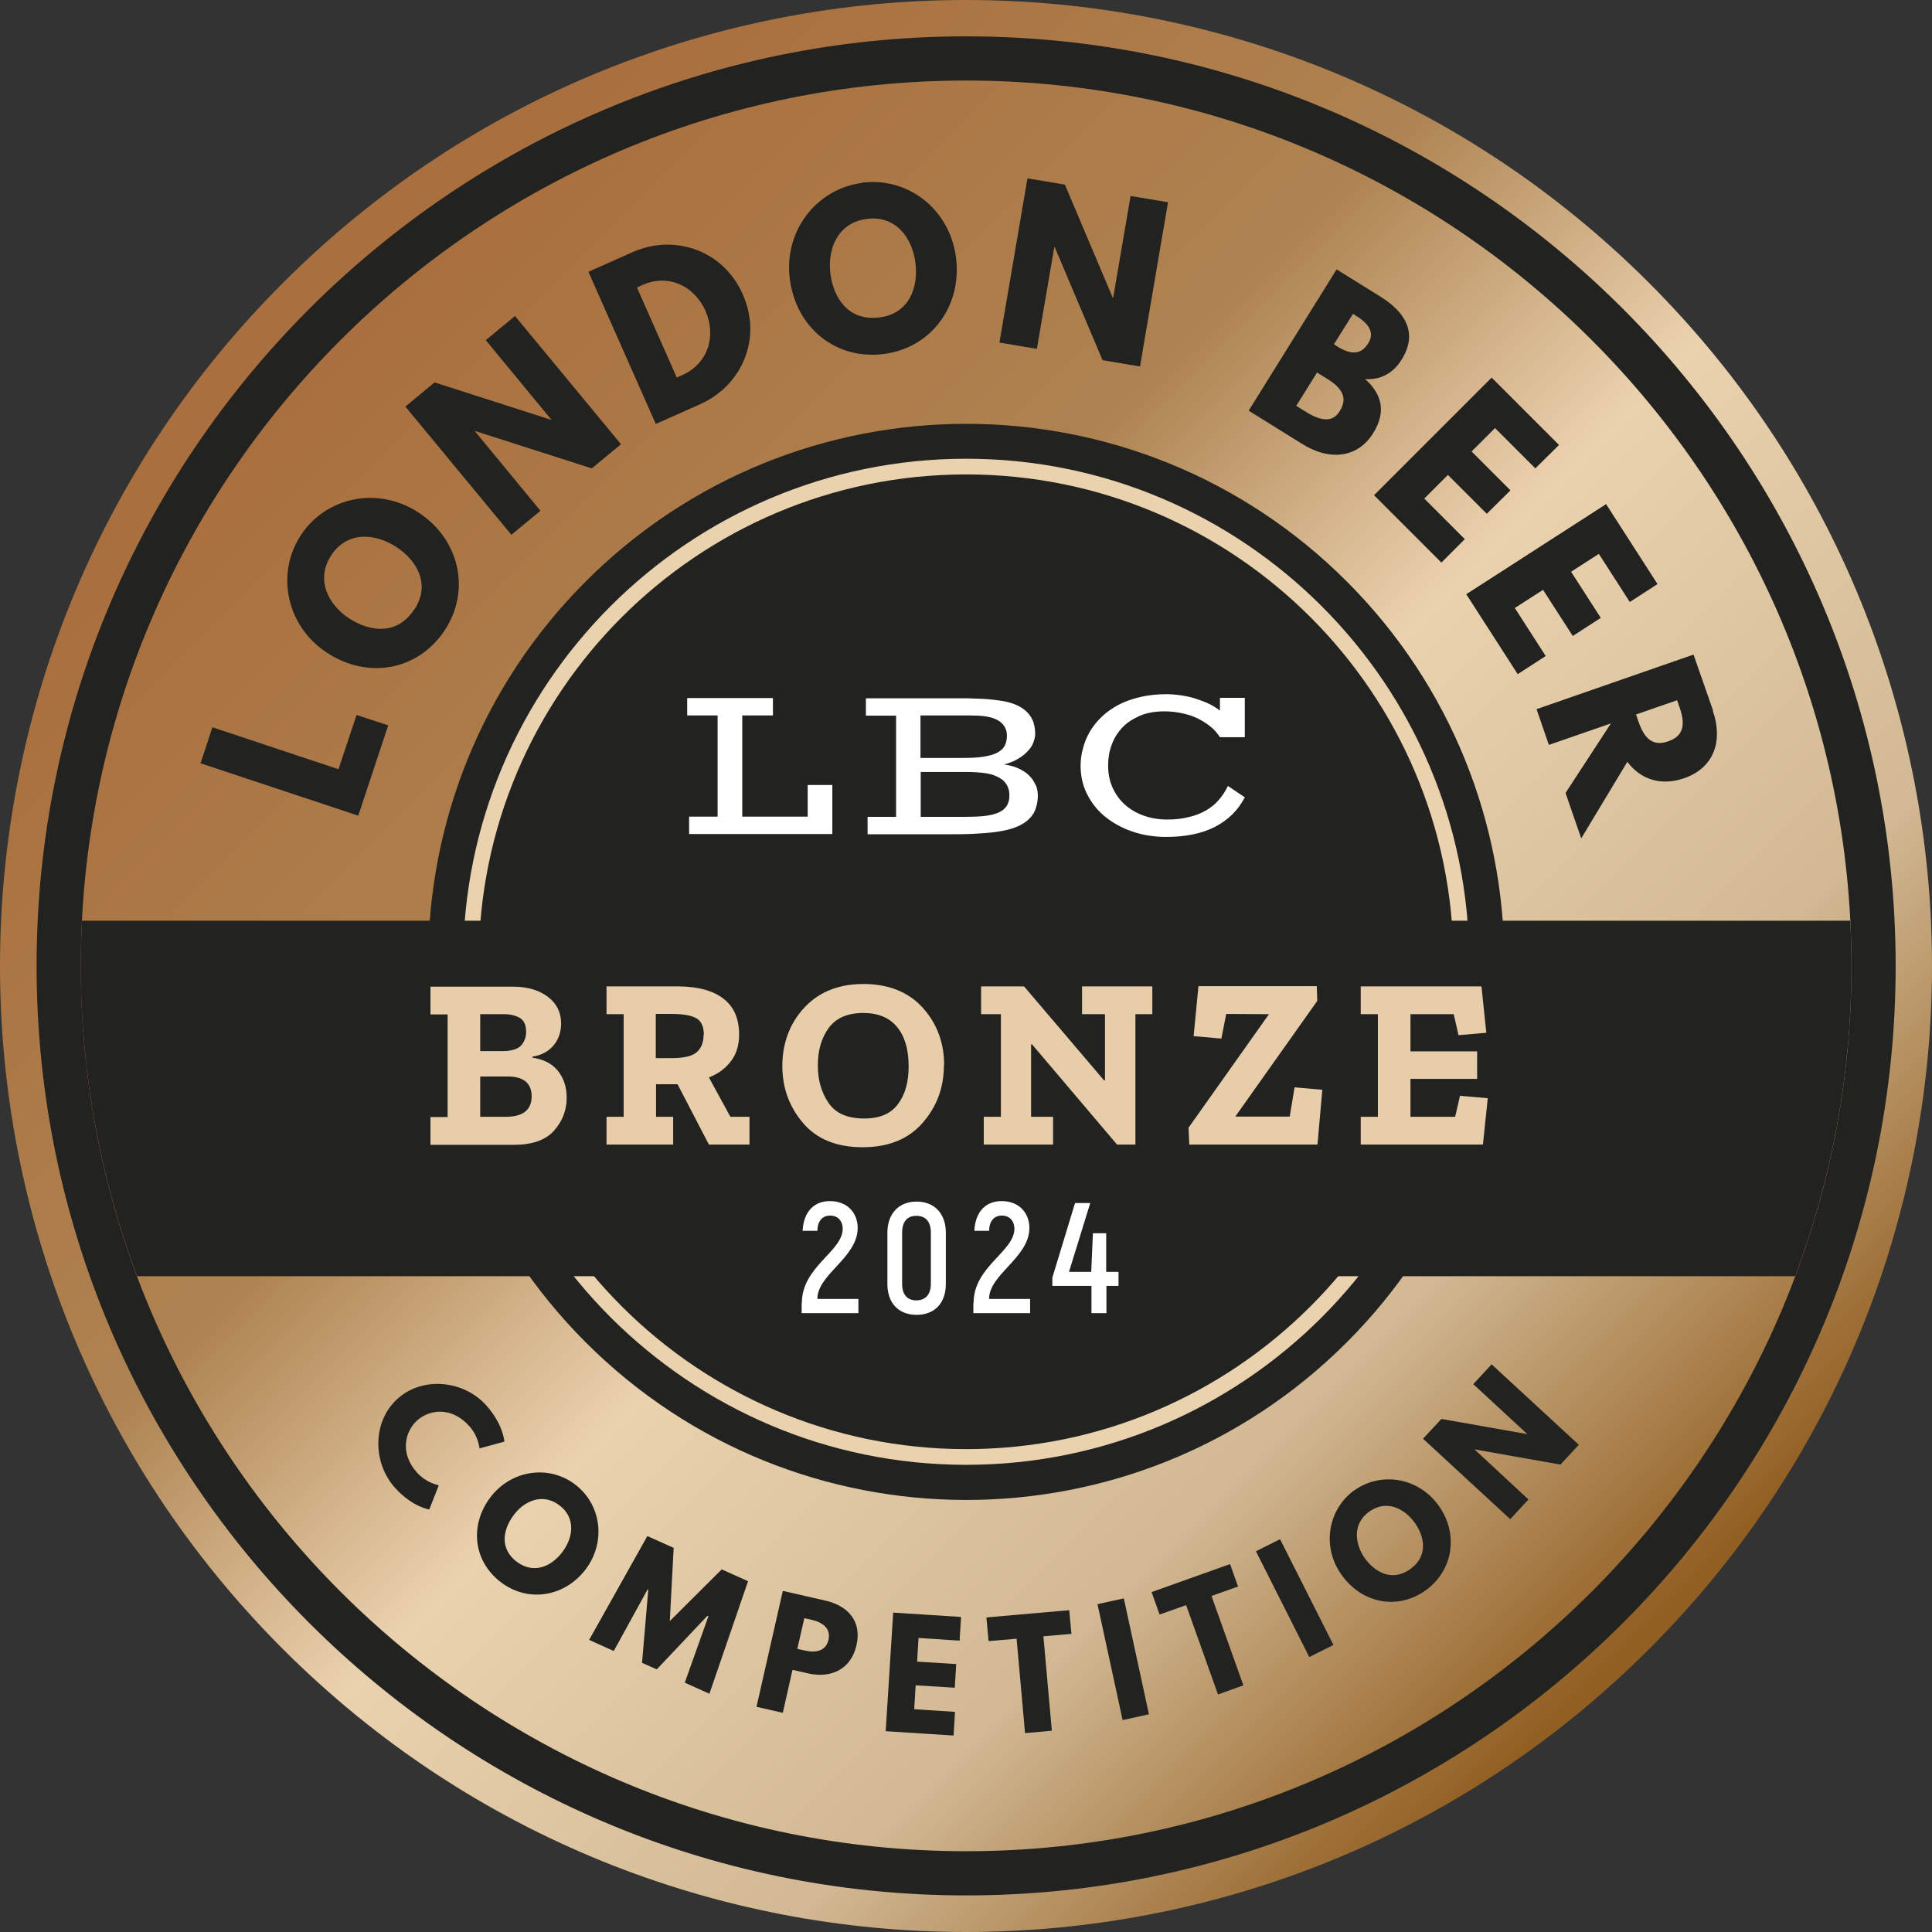
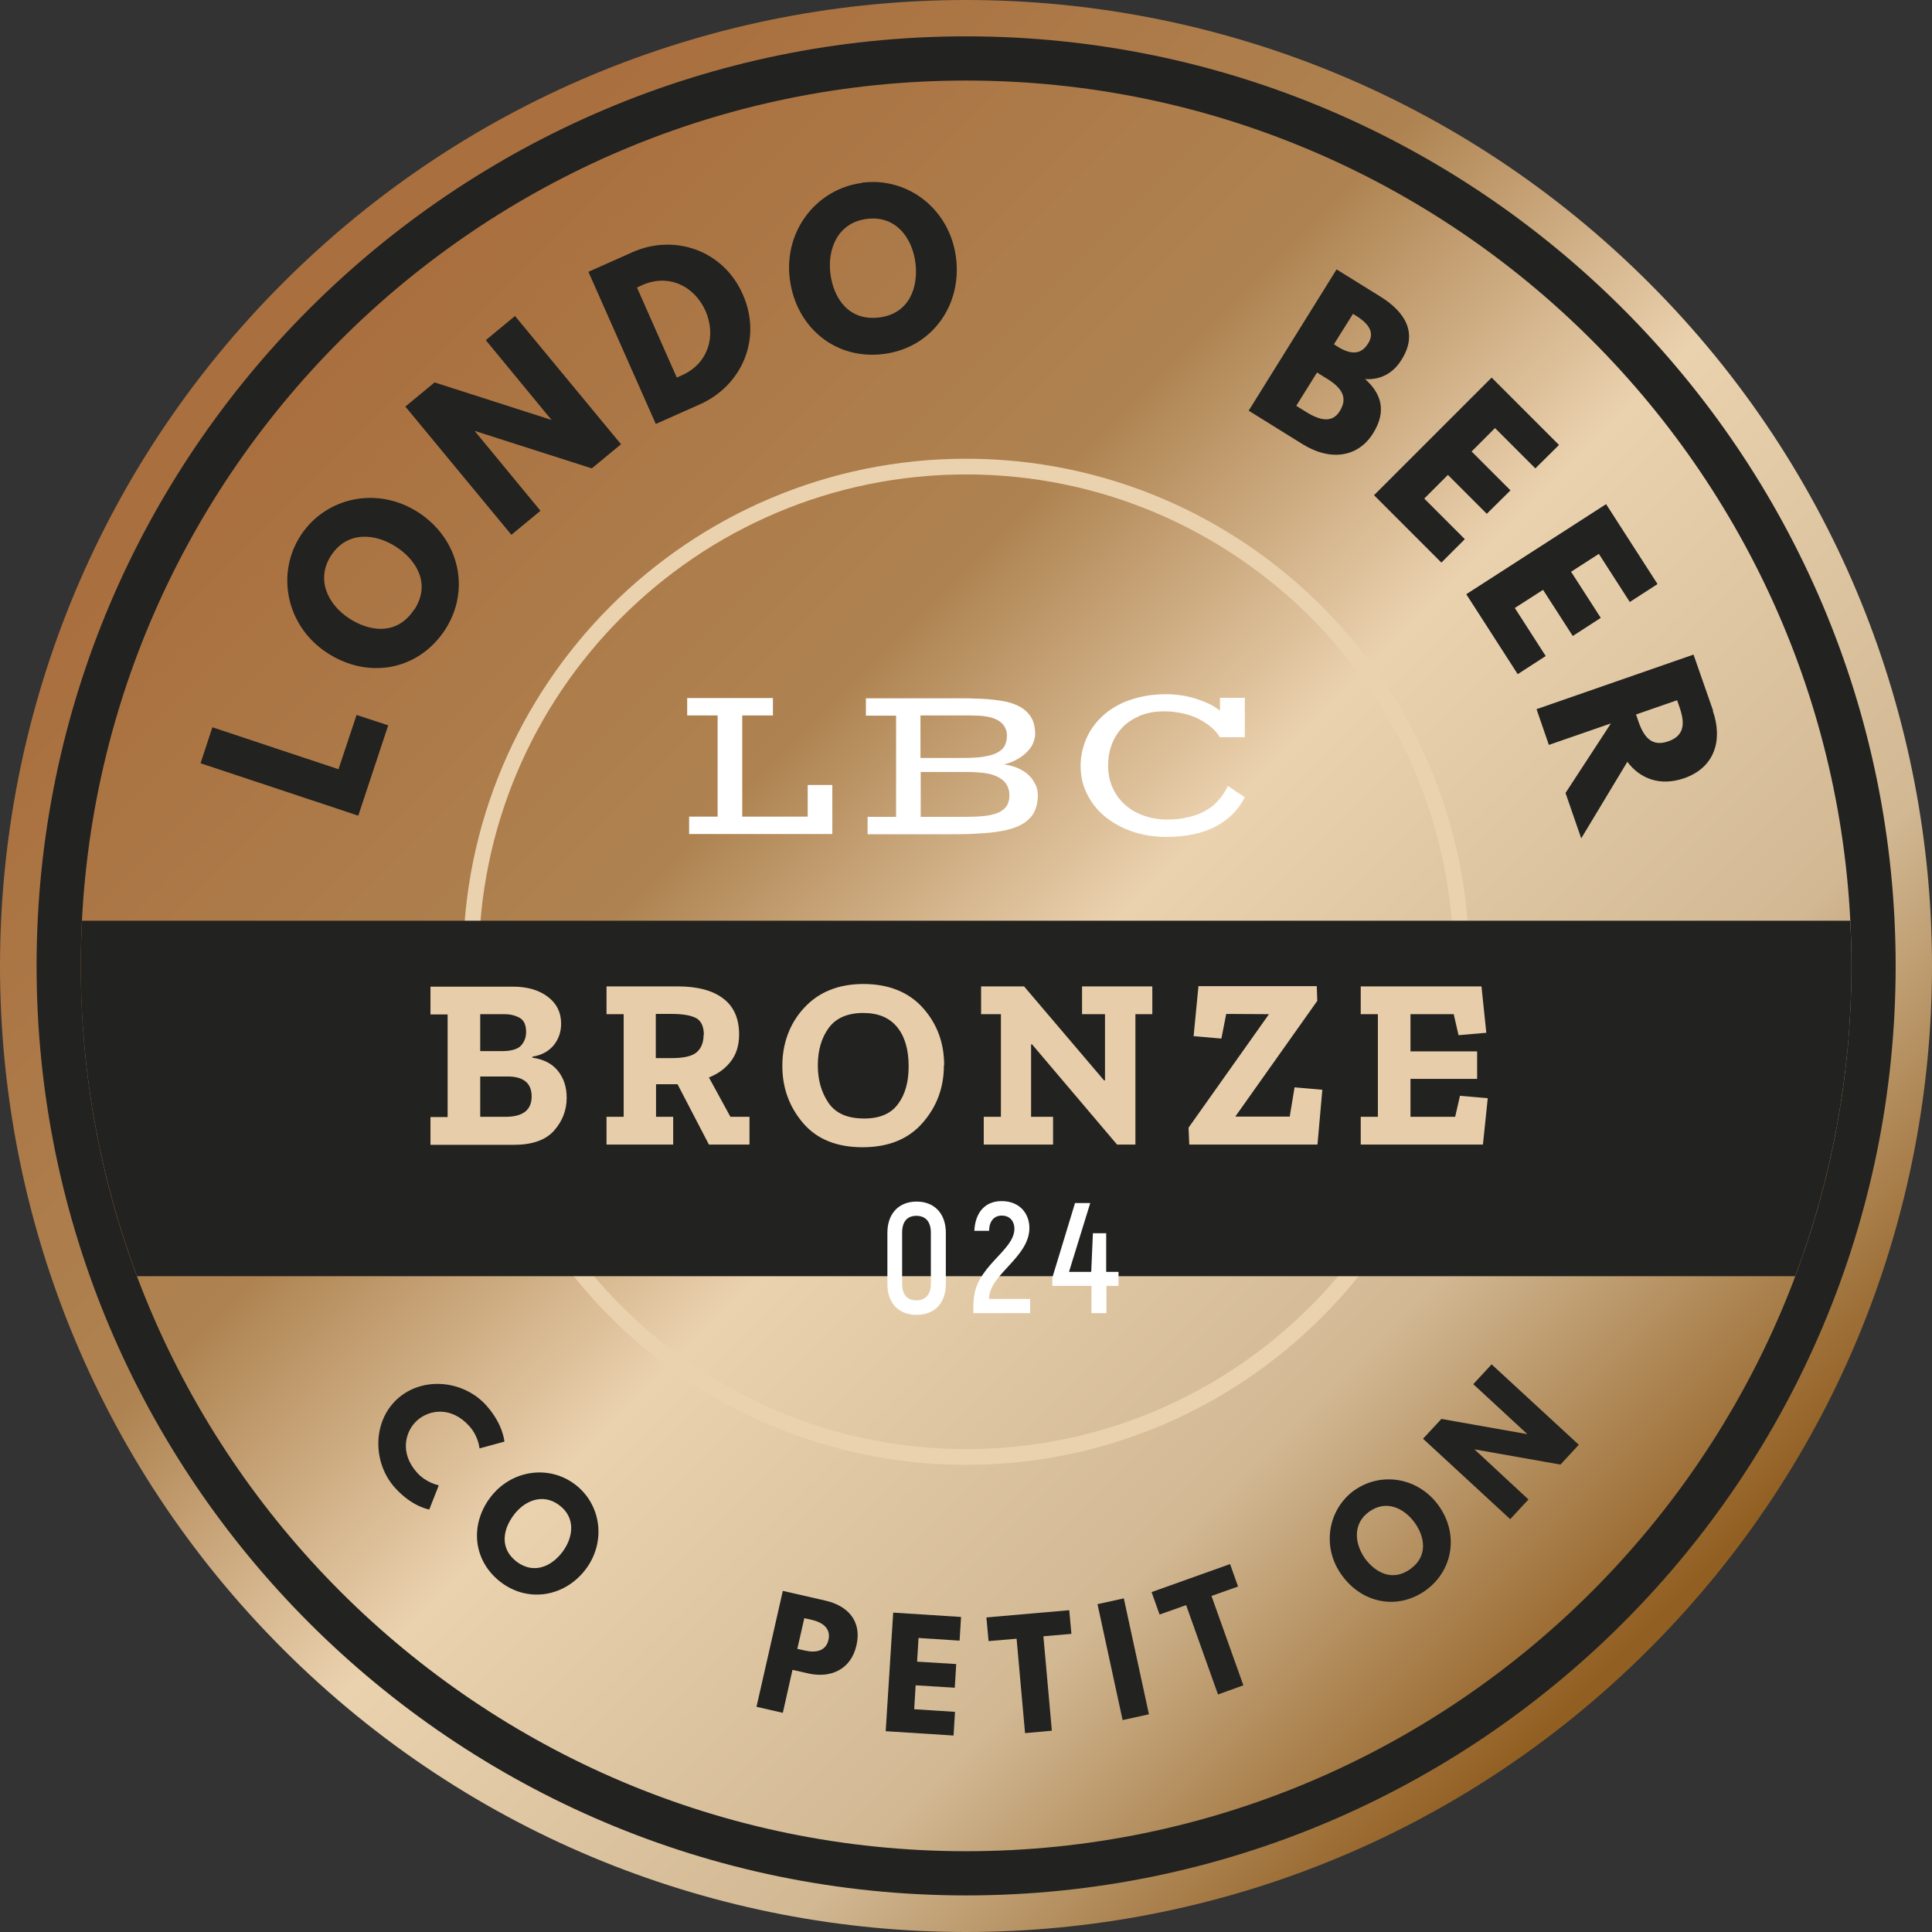
<svg xmlns="http://www.w3.org/2000/svg" width="100%" height="100%" viewBox="0 0 80 80" version="1.1" xml:space="preserve" style="fill-rule:evenodd;clip-rule:evenodd;stroke-linejoin:round;stroke-miterlimit:2;">
  <rect x="0" y="0" width="80" height="80" fill="#333333" stroke="none" />
  <g transform="matrix(1,0,0,1,-9.995,-10.005)">
    <path d="M78.28,21.72C62.66,6.1 37.33,6.1 21.71,21.72C6.09,37.34 6.09,62.67 21.71,78.29C37.33,93.91 62.66,93.91 78.28,78.29C93.9,62.67 93.9,37.34 78.28,21.72Z" style="fill:url(#_Linear1);fill-rule:nonzero;" />
-     <path d="M34.25,34.08C42.95,25.38 57.06,25.38 65.76,34.08C74.46,42.78 74.46,56.89 65.76,65.59C57.06,74.29 42.95,74.29 34.25,65.59C25.55,56.89 25.55,42.78 34.25,34.08Z" style="fill:rgb(34,34,32);fill-rule:nonzero;" />
    <path d="M50,70.66C38.52,70.66 29.17,61.32 29.17,49.83C29.17,38.34 38.51,29 50,29C61.49,29 70.83,38.34 70.83,49.83C70.83,61.32 61.49,70.66 50,70.66ZM50,29.65C38.87,29.65 29.82,38.7 29.82,49.83C29.82,60.96 38.87,70.01 50,70.01C61.13,70.01 70.18,60.96 70.18,49.83C70.18,38.7 61.13,29.65 50,29.65Z" style="fill:rgb(235,210,175);fill-rule:nonzero;" />
    <path d="M50,88.49C28.77,88.49 11.51,71.22 11.51,50C11.51,28.78 28.78,11.51 50,11.51C71.22,11.51 88.49,28.78 88.49,50C88.49,71.22 71.22,88.49 50,88.49ZM50,13.34C29.79,13.34 13.34,29.79 13.34,50C13.34,70.21 29.79,86.66 50,86.66C70.21,86.66 86.66,70.21 86.66,50C86.66,29.79 70.21,13.34 50,13.34Z" style="fill:rgb(34,34,32);fill-rule:nonzero;" />
    <path d="M86.61,48.13L13.39,48.13C13.36,48.75 13.34,49.37 13.34,50C13.34,54.52 14.17,58.85 15.67,62.85L84.33,62.85C85.83,58.85 86.66,54.52 86.66,50C86.66,49.37 86.64,48.75 86.61,48.13Z" style="fill:rgb(34,34,32);fill-rule:nonzero;" />
    <path d="M28.16,71.52L27.77,72.51C27.77,72.51 27.07,72.41 26.35,71.61C25.42,70.58 25.41,68.87 26.45,67.93C27.5,66.98 29.2,67.16 30.13,68.2C30.84,68.99 30.88,69.7 30.88,69.7L29.85,69.98C29.85,69.98 29.81,69.48 29.43,69.06C28.68,68.22 27.76,68.38 27.27,68.82C26.78,69.26 26.52,70.16 27.27,70.99C27.65,71.41 28.14,71.5 28.14,71.5L28.16,71.52Z" style="fill:rgb(34,34,32);fill-rule:nonzero;" />
    <path d="M33.79,71.46C34.88,72.27 35.11,73.82 34.26,74.97C33.4,76.12 31.89,76.38 30.76,75.54C29.59,74.67 29.43,73.17 30.29,72.02C31.15,70.87 32.71,70.65 33.79,71.46ZM31.4,74.68C32.12,75.21 32.85,74.85 33.29,74.26C33.73,73.67 33.85,72.85 33.15,72.33C32.46,71.81 31.69,72.16 31.26,72.75C30.82,73.34 30.67,74.13 31.4,74.68Z" style="fill:rgb(34,34,32);fill-rule:nonzero;" />
-     <path d="M39.31,76.92L39.28,76.92L37.19,79.13L36.58,78.86L36.84,75.82L36.81,75.82L35.41,78.37L34.39,77.91L36.8,73.61L37.89,74.1L37.73,77.13L39.88,74.99L40.97,75.48L39.37,80.14L38.35,79.68L39.33,76.93L39.31,76.92Z" style="fill:rgb(34,34,32);fill-rule:nonzero;" />
    <path d="M44.16,76.28C45.1,76.49 45.69,77.13 45.46,78.13C45.24,79.12 44.41,79.51 43.47,79.3L42.81,79.15L42.41,80.93L41.32,80.68L42.41,75.88L44.16,76.28ZM43.32,78.35C43.75,78.45 44.19,78.39 44.3,77.91C44.41,77.42 44.04,77.18 43.61,77.08L43.3,77.01L43.01,78.28L43.32,78.35Z" style="fill:rgb(34,34,32);fill-rule:nonzero;" />
    <path d="M49.72,77.94L48.03,77.83L47.97,78.81L49.59,78.91L49.53,79.89L47.91,79.79L47.85,80.78L49.54,80.89L49.48,81.87L46.67,81.69L46.98,76.78L49.79,76.96L49.73,77.94L49.72,77.94Z" style="fill:rgb(34,34,32);fill-rule:nonzero;" />
    <path d="M50.83,76.98L54.27,76.68L54.36,77.66L53.2,77.76L53.55,81.67L52.44,81.77L52.09,77.86L50.93,77.96L50.84,76.98L50.83,76.98Z" style="fill:rgb(34,34,32);fill-rule:nonzero;" />
    <path d="M57.57,80.99L56.48,81.23L55.44,76.43L56.53,76.19L57.57,80.99Z" style="fill:rgb(34,34,32);fill-rule:nonzero;" />
    <path d="M57.68,75.93L60.93,74.77L61.26,75.7L60.16,76.09L61.48,79.79L60.43,80.17L59.11,76.47L58.01,76.86L57.68,75.93Z" style="fill:rgb(34,34,32);fill-rule:nonzero;" />
-     <path d="M65.21,78.12L64.21,78.62L62,74.24L63,73.74L65.21,78.12Z" style="fill:rgb(34,34,32);fill-rule:nonzero;" />
    <path d="M66.07,71.72C67.18,70.93 68.72,71.18 69.56,72.34C70.4,73.5 70.18,75.02 69.04,75.85C67.86,76.7 66.38,76.39 65.55,75.22C64.71,74.06 64.98,72.5 66.08,71.71L66.07,71.72ZM68.4,74.97C69.13,74.45 69,73.64 68.57,73.05C68.14,72.46 67.4,72.09 66.69,72.6C65.99,73.1 66.09,73.93 66.51,74.53C66.94,75.12 67.65,75.51 68.39,74.98L68.4,74.97Z" style="fill:rgb(34,34,32);fill-rule:nonzero;" />
    <path d="M73.29,72.09L72.53,72.91L68.92,69.58L69.68,68.76L73.24,69.39L71,67.32L71.76,66.5L75.37,69.83L74.61,70.65L71.05,70.02L73.29,72.1L73.29,72.09Z" style="fill:rgb(34,34,32);fill-rule:nonzero;" />
    <path d="M24.01,41.86L24.76,39.61L26.07,40.04L24.83,43.78L18.3,41.61L18.79,40.12L24.02,41.86L24.01,41.86Z" style="fill:rgb(34,34,32);fill-rule:nonzero;" />
    <path d="M22.45,32.17C23.5,30.57 25.65,30.13 27.33,31.23C29.01,32.33 29.5,34.43 28.42,36.09C27.3,37.79 25.21,38.14 23.53,37.03C21.85,35.93 21.41,33.76 22.45,32.17ZM27.15,35.25C27.84,34.2 27.26,33.21 26.4,32.65C25.54,32.09 24.38,31.98 23.71,33C23.05,34.01 23.59,35.05 24.45,35.61C25.31,36.17 26.44,36.32 27.14,35.25L27.15,35.25Z" style="fill:rgb(34,34,32);fill-rule:nonzero;" />
    <path d="M32.38,31.15L31.17,32.15L26.78,26.84L27.99,25.84L32.82,27.39L32.83,27.39L30.11,24.09L31.32,23.09L35.71,28.4L34.5,29.4L29.66,27.85L29.65,27.85L32.37,31.15L32.38,31.15Z" style="fill:rgb(34,34,32);fill-rule:nonzero;" />
    <path d="M36.18,20.45C37.9,19.68 39.94,20.35 40.75,22.19C41.57,24.03 40.71,25.98 38.97,26.75L37.15,27.56L34.36,21.26L36.18,20.45ZM38.24,25.54C39.3,25.07 39.67,23.94 39.21,22.88C38.74,21.83 37.66,21.33 36.59,21.81L36.37,21.91L38.02,25.64L38.24,25.54Z" style="fill:rgb(34,34,32);fill-rule:nonzero;" />
    <path d="M45.68,17.57C47.58,17.32 49.32,18.66 49.58,20.66C49.84,22.66 48.57,24.4 46.61,24.66C44.59,24.93 42.96,23.56 42.7,21.57C42.44,19.57 43.8,17.83 45.68,17.58L45.68,17.57ZM46.41,23.15C47.65,22.99 48.03,21.9 47.9,20.88C47.77,19.86 47.09,18.91 45.88,19.07C44.68,19.23 44.25,20.32 44.38,21.34C44.51,22.36 45.14,23.31 46.41,23.15Z" style="fill:rgb(34,34,32);fill-rule:nonzero;" />
-     <path d="M52.93,24.45L51.38,24.19L52.54,17.39L54.09,17.65L56.07,22.33L56.09,22.33L56.81,18.12L58.36,18.38L57.2,25.18L55.65,24.92L53.67,20.24L53.65,20.24L52.93,24.45Z" style="fill:rgb(34,34,32);fill-rule:nonzero;" />
    <path d="M67.16,22.29C68.17,22.92 68.73,23.79 68.03,24.9C67.7,25.44 67.17,25.75 66.52,25.7C67.17,26.28 67.44,27.01 66.85,27.95C66.25,28.91 65.13,29.14 63.92,28.39L61.7,27.01L65.34,21.16L67.16,22.29ZM64.09,27.07C64.72,27.46 65.19,27.49 65.47,27.03C65.81,26.49 65.58,26.08 64.95,25.69L64.53,25.43L63.67,26.81L64.09,27.07ZM65.35,24.34C65.92,24.7 66.35,24.71 66.65,24.22C66.91,23.8 66.72,23.43 66.13,23.07L66.02,23L65.23,24.26L65.34,24.33L65.35,24.34Z" style="fill:rgb(34,34,32);fill-rule:nonzero;" />
    <path d="M73.58,29.41L71.9,27.73L70.93,28.7L72.54,30.31L71.56,31.28L69.95,29.67L68.97,30.65L70.65,32.33L69.68,33.3L66.89,30.51L71.76,25.64L74.55,28.43L73.57,29.4L73.58,29.41Z" style="fill:rgb(34,34,32);fill-rule:nonzero;" />
    <path d="M77.48,34.93L76.2,32.94L75.05,33.68L76.28,35.59L75.12,36.34L73.89,34.43L72.72,35.18L74,37.17L72.84,37.92L70.71,34.61L76.5,30.88L78.63,34.19L77.47,34.94L77.48,34.93Z" style="fill:rgb(34,34,32);fill-rule:nonzero;" />
    <path d="M80.92,39.44C81.34,40.65 81,41.79 79.73,42.23C78.75,42.57 77.91,42.26 77.38,41.55L75.47,44.72L74.82,42.84L76.7,39.96L74.13,40.85L73.62,39.37L80.12,37.11L80.93,39.43L80.92,39.44ZM77.8,39.77C77.99,40.33 78.27,40.99 79.08,40.7C79.89,40.42 79.7,39.73 79.5,39.17L79.44,39L77.74,39.59L77.8,39.76L77.8,39.77Z" style="fill:rgb(34,34,32);fill-rule:nonzero;" />
    <path d="M38.53,43.82L39.71,43.82L39.71,39.63L38.45,39.63L38.45,38.91L42,38.91L42,39.63L40.73,39.63L40.73,43.82L43.44,43.82L43.44,42.51L44.46,42.51L44.46,44.54L38.53,44.54L38.53,43.82Z" style="fill:white;fill-rule:nonzero;" />
    <path d="M52.87,42.5C52.81,42.36 52.72,42.22 52.6,42.11C52.48,41.99 52.33,41.9 52.16,41.82C51.99,41.74 51.79,41.69 51.57,41.66C51.79,41.6 51.98,41.53 52.14,41.43C52.3,41.34 52.44,41.23 52.54,41.12C52.65,41.01 52.73,40.89 52.78,40.76C52.83,40.63 52.86,40.51 52.86,40.39C52.86,40.22 52.83,40.06 52.79,39.92C52.74,39.77 52.66,39.64 52.55,39.52C52.44,39.4 52.3,39.3 52.13,39.22C51.96,39.14 51.75,39.07 51.5,39.03C51.4,39.01 51.27,39 51.13,38.98C50.99,38.96 50.82,38.95 50.63,38.94C50.44,38.94 50.22,38.92 49.96,38.92L45.85,38.92L45.85,39.64L47.1,39.64L47.1,43.83L45.92,43.83L45.92,44.55L49.18,44.55C49.67,44.55 50.11,44.55 50.49,44.52C50.87,44.5 51.2,44.47 51.5,44.41C51.77,44.36 52,44.29 52.19,44.2C52.38,44.11 52.53,44 52.64,43.88C52.76,43.76 52.84,43.62 52.89,43.46C52.94,43.3 52.97,43.13 52.97,42.95C52.97,42.79 52.94,42.64 52.88,42.5L52.87,42.5ZM48.11,39.63L49.81,39.63C50.08,39.63 50.32,39.63 50.52,39.64C50.72,39.65 50.9,39.68 51.05,39.72C51.28,39.79 51.44,39.89 51.54,40.02C51.64,40.15 51.69,40.3 51.69,40.46C51.69,40.62 51.66,40.76 51.6,40.88C51.54,41 51.44,41.09 51.29,41.17C51.15,41.25 50.95,41.3 50.71,41.34C50.47,41.38 50.16,41.39 49.79,41.39L48.11,41.39L48.11,39.63ZM51.77,43.15C51.75,43.23 51.73,43.3 51.69,43.36C51.65,43.43 51.6,43.48 51.53,43.54C51.46,43.59 51.38,43.64 51.27,43.68C51.11,43.74 50.91,43.78 50.69,43.8C50.47,43.82 50.2,43.83 49.89,43.83L48.12,43.83L48.12,41.97L49.81,41.97C50.07,41.97 50.3,41.97 50.5,41.99C50.7,42 50.88,42.03 51.04,42.07C51.3,42.15 51.49,42.26 51.61,42.4C51.73,42.55 51.79,42.72 51.79,42.92C51.79,43 51.79,43.08 51.77,43.16L51.77,43.15Z" style="fill:white;fill-rule:nonzero;" />
    <path d="M54.74,41.73C54.74,41.48 54.77,41.23 54.84,40.99C54.9,40.75 55,40.51 55.13,40.29C55.26,40.07 55.42,39.87 55.62,39.68C55.82,39.49 56.05,39.33 56.31,39.19C56.57,39.05 56.87,38.95 57.2,38.87C57.53,38.79 57.89,38.75 58.29,38.75C58.5,38.75 58.71,38.77 58.92,38.8C59.13,38.83 59.33,38.88 59.52,38.94C59.71,39 59.89,39.07 60.06,39.15C60.23,39.23 60.38,39.33 60.51,39.43L60.51,38.9L61.54,38.9L61.54,40.53L60.51,40.53C60.41,40.38 60.29,40.23 60.13,40.1C59.97,39.97 59.8,39.86 59.6,39.76C59.4,39.66 59.18,39.59 58.95,39.54C58.71,39.49 58.47,39.46 58.22,39.46C57.82,39.46 57.48,39.52 57.18,39.65C56.89,39.78 56.64,39.94 56.45,40.15C56.26,40.36 56.11,40.6 56.02,40.87C55.92,41.14 55.88,41.42 55.88,41.71C55.88,42.04 55.94,42.34 56.06,42.61C56.18,42.88 56.35,43.12 56.56,43.31C56.78,43.51 57.03,43.66 57.33,43.77C57.63,43.88 57.96,43.94 58.32,43.94C58.65,43.94 58.94,43.91 59.21,43.84C59.48,43.78 59.71,43.69 59.92,43.57C60.13,43.45 60.31,43.31 60.46,43.13C60.61,42.96 60.74,42.76 60.84,42.55L61.54,43.02C61.26,43.56 60.85,43.96 60.31,44.24C59.77,44.52 59.09,44.66 58.28,44.66C57.77,44.66 57.29,44.58 56.86,44.43C56.43,44.28 56.06,44.07 55.74,43.81C55.42,43.55 55.18,43.23 55,42.87C54.82,42.51 54.74,42.12 54.74,41.71L54.74,41.73Z" style="fill:white;fill-rule:nonzero;" />
    <path d="M33.46,55.46C33.46,55.98 33.28,56.44 32.93,56.83C32.58,57.22 32.02,57.41 31.27,57.41L27.82,57.41L27.82,56.26L28.53,56.26L28.53,52.01L27.82,52.01L27.82,50.86L31.23,50.86C31.83,50.86 32.31,51 32.68,51.28C33.05,51.56 33.23,51.93 33.23,52.39C33.23,52.73 33.13,53.03 32.92,53.29C32.71,53.54 32.42,53.7 32.04,53.76L32.04,53.8C32.51,53.87 32.86,54.05 33.1,54.35C33.34,54.65 33.46,55.02 33.46,55.46ZM31.78,52.74C31.78,52.44 31.69,52.25 31.51,52.15C31.33,52.05 31.12,52 30.88,52L29.88,52L29.88,53.53L30.78,53.53C31.16,53.53 31.43,53.45 31.57,53.3C31.71,53.14 31.78,52.96 31.78,52.74ZM32.01,55.41C32.01,54.86 31.68,54.58 31.01,54.58L29.88,54.58L29.88,56.25L30.92,56.25C31.65,56.25 32.01,55.97 32.01,55.4L32.01,55.41Z" style="fill:rgb(231,205,169);fill-rule:nonzero;" />
    <path d="M41.03,57.4L39.35,57.4L38.05,54.9L37.16,54.9L37.16,56.25L37.87,56.25L37.87,57.4L35.11,57.4L35.11,56.25L35.82,56.25L35.82,52L35.11,52L35.11,50.85L38.07,50.85C38.88,50.85 39.51,51.02 39.94,51.35C40.38,51.68 40.6,52.18 40.6,52.84C40.6,53.28 40.49,53.65 40.26,53.95C40.03,54.25 39.73,54.47 39.35,54.62L40.24,56.25L41.03,56.25L41.03,57.4ZM39.14,52.86C39.14,52.53 39.04,52.3 38.85,52.18C38.65,52.06 38.31,51.99 37.82,51.99L37.15,51.99L37.15,53.82L37.79,53.82C38.31,53.82 38.66,53.74 38.85,53.57C39.04,53.4 39.13,53.16 39.13,52.85L39.14,52.86Z" style="fill:rgb(231,205,169);fill-rule:nonzero;" />
    <path d="M49.08,54.12C49.08,55.05 48.78,55.84 48.19,56.51C47.6,57.18 46.77,57.51 45.71,57.51C44.65,57.51 43.82,57.18 43.25,56.51C42.68,55.84 42.39,55.06 42.39,54.14C42.39,53.22 42.69,52.38 43.3,51.73C43.9,51.08 44.72,50.75 45.75,50.75C46.78,50.75 47.62,51.08 48.21,51.74C48.8,52.4 49.09,53.19 49.09,54.11L49.08,54.12ZM47.62,54.16C47.62,53.46 47.46,52.92 47.14,52.53C46.82,52.14 46.35,51.95 45.74,51.95C45.09,51.95 44.61,52.16 44.31,52.57C44.01,52.98 43.86,53.5 43.86,54.12C43.86,54.74 44.01,55.24 44.3,55.67C44.6,56.11 45.09,56.32 45.78,56.32C46.42,56.32 46.89,56.12 47.18,55.72C47.48,55.32 47.62,54.8 47.62,54.16Z" style="fill:rgb(231,205,169);fill-rule:nonzero;" />
    <path d="M57.72,52L57.01,52L57.01,57.4L56.25,57.4L52.73,53.25L52.69,53.25L52.69,56.25L53.6,56.25L53.6,57.4L50.73,57.4L50.73,56.25L51.44,56.25L51.44,52L50.62,52L50.62,50.85L52.4,50.85L55.71,54.74L55.75,54.74L55.75,52L54.8,52L54.8,50.85L57.71,50.85L57.71,52L57.72,52Z" style="fill:rgb(231,205,169);fill-rule:nonzero;" />
    <path d="M64.54,57.4L59.24,57.4L59.21,56.7L62.54,52L60.77,51.99L60.57,53.01L59.42,52.91L59.62,50.84L64.52,50.84L64.54,51.45L61.16,56.22L61.16,56.24L63.4,56.24L63.6,55.03L64.75,55.13L64.55,57.39L64.54,57.4Z" style="fill:rgb(231,205,169);fill-rule:nonzero;" />
    <path d="M71.4,57.4L66.34,57.4L66.34,56.25L67.05,56.25L67.05,52L66.34,52L66.34,50.85L71.34,50.85L71.54,52.77L70.39,52.87L70.19,52L68.4,52L68.4,53.54L71.16,53.54L71.16,54.68L68.4,54.68L68.4,56.25L70.25,56.25L70.45,55.38L71.6,55.48L71.4,57.4Z" style="fill:rgb(231,205,169);fill-rule:nonzero;" />
-     <path d="M43.2,63.95C43.2,62.45 44.89,61.83 44.89,60.88C44.89,60.59 44.71,60.34 44.37,60.34C44.05,60.34 43.85,60.56 43.84,60.97L43.23,60.97C43.27,60.19 43.69,59.74 44.36,59.74C45.12,59.74 45.51,60.27 45.51,60.85C45.51,62.08 43.84,62.77 43.84,63.79L45.54,63.79L45.54,64.38L43.19,64.38L43.19,63.94L43.2,63.95Z" style="fill:white;fill-rule:nonzero;" />
    <path d="M46.74,63.17L46.74,61.05C46.74,60.26 47.21,59.76 47.95,59.76C48.69,59.76 49.16,60.26 49.16,61.05L49.16,63.17C49.16,63.96 48.7,64.45 47.95,64.45C47.2,64.45 46.74,63.96 46.74,63.17ZM48.54,63.17L48.54,61.05C48.54,60.6 48.33,60.35 47.94,60.35C47.55,60.35 47.35,60.6 47.35,61.05L47.35,63.17C47.35,63.61 47.56,63.85 47.94,63.85C48.32,63.85 48.54,63.6 48.54,63.17Z" style="fill:white;fill-rule:nonzero;" />
    <path d="M50.31,63.95C50.31,62.45 52,61.83 52,60.88C52,60.59 51.82,60.34 51.48,60.34C51.16,60.34 50.96,60.56 50.95,60.97L50.34,60.97C50.38,60.19 50.8,59.74 51.47,59.74C52.23,59.74 52.62,60.27 52.62,60.85C52.62,62.08 50.95,62.77 50.95,63.79L52.65,63.79L52.65,64.38L50.3,64.38L50.3,63.94L50.31,63.95Z" style="fill:white;fill-rule:nonzero;" />
    <path d="M56.32,63.25L55.81,63.25L55.81,64.38L55.19,64.38L55.19,63.25L53.57,63.25L53.57,62.91L54.51,59.82L55.14,59.82L54.26,62.67L55.18,62.67L55.25,61.07L55.8,61.07L55.8,62.67L56.31,62.67L56.31,63.25L56.32,63.25Z" style="fill:white;fill-rule:nonzero;" />
  </g>
  <defs>
    <linearGradient id="_Linear1" x1="0" y1="0" x2="1" y2="0" gradientUnits="userSpaceOnUse" gradientTransform="matrix(57.77,57.77,-57.77,57.77,19.82,19.82)">
      <stop offset="0" style="stop-color:rgb(170,111,62);stop-opacity:1" />
      <stop offset="0.08" style="stop-color:rgb(170,111,62);stop-opacity:1" />
      <stop offset="0.38" style="stop-color:rgb(174,131,81);stop-opacity:1" />
      <stop offset="0.56" style="stop-color:rgb(235,210,175);stop-opacity:1" />
      <stop offset="0.8" style="stop-color:rgb(210,185,148);stop-opacity:1" />
      <stop offset="0.96" style="stop-color:rgb(158,112,56);stop-opacity:1" />
      <stop offset="1" style="stop-color:rgb(146,95,34);stop-opacity:1" />
    </linearGradient>
  </defs>
</svg>